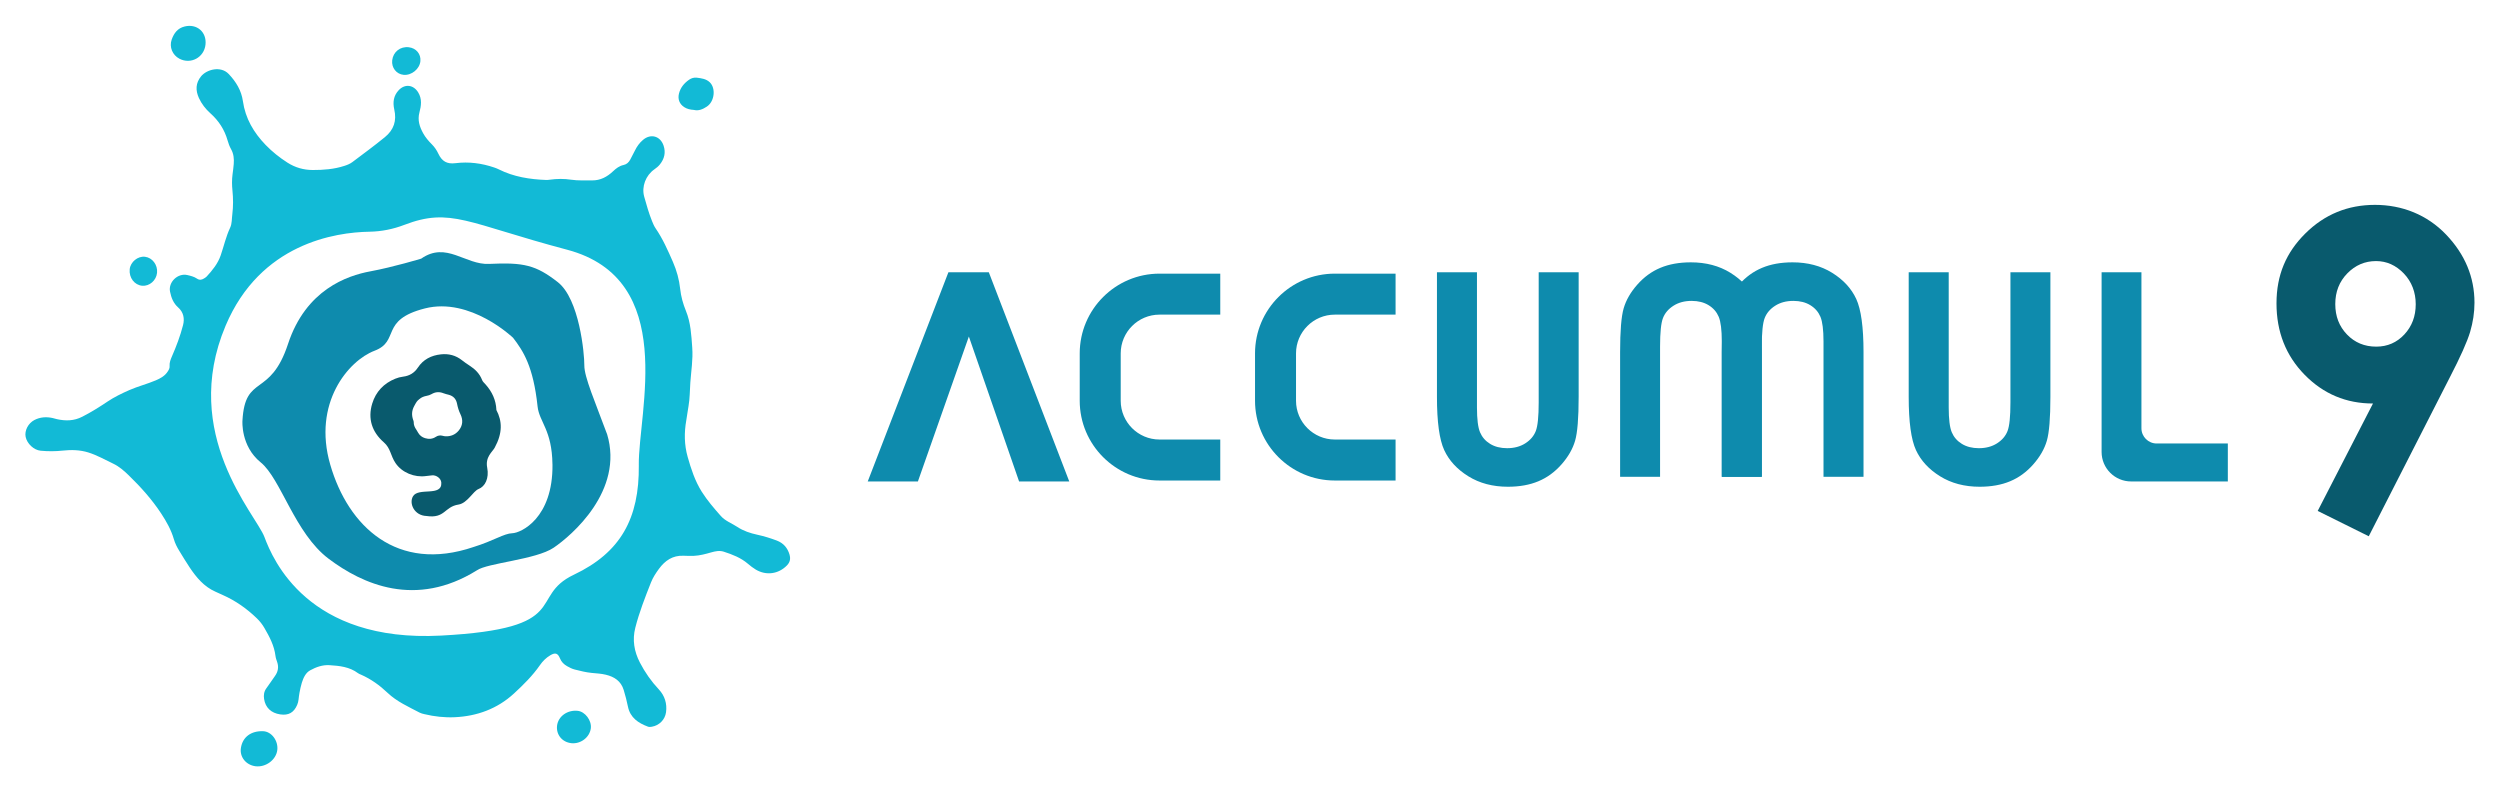
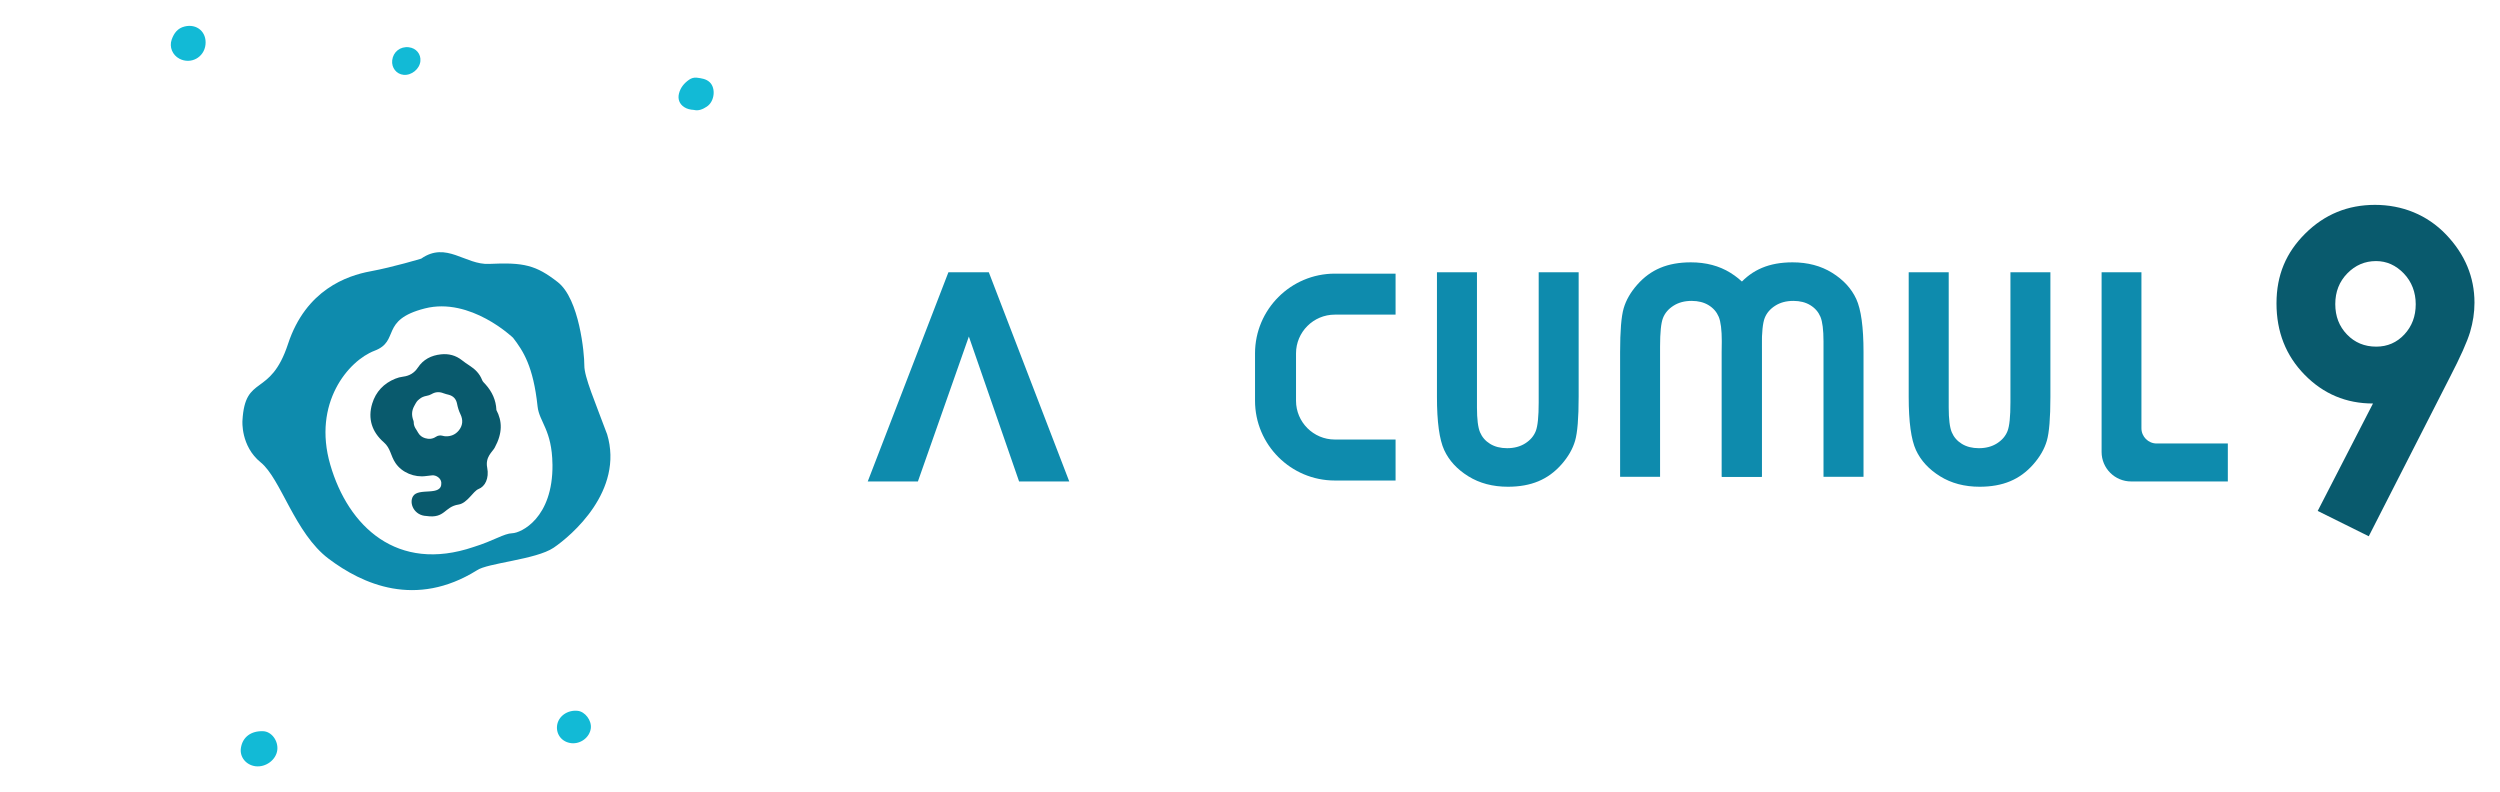
<svg xmlns="http://www.w3.org/2000/svg" id="Layer_1" data-name="Layer 1" viewBox="0 0 798.31 252.99">
  <defs>
    <style> .cls-1 { fill: #0e8bad; } .cls-1, .cls-2, .cls-3 { stroke-width: 0px; } .cls-2 { fill: #095a6d; } .cls-3 { fill: #12bad6; } </style>
  </defs>
  <g>
    <path class="cls-1" d="M193.84,138.61c-3.83-10.35-7.28-18.22-7.25-21.94.03-3.73-1.57-21.2-8.49-26.59-6.93-5.39-10.78-6.35-21.92-5.81-7.6.37-13.64-7.29-21.68-1.68,0,0-8.92,2.7-16.26,4.06-7.35,1.36-20.56,5.83-26.27,23.19-5.71,17.36-13.73,9.42-14.55,24.5,0,0-.61,8.1,5.83,13.31,6.44,5.21,10.89,22.65,21.69,30.77,10.8,8.13,27.77,15.85,47.31,3.72,3.35-2.39,18.88-3.41,24.54-7.24,5.66-3.83,22.53-18.19,17.06-36.29ZM176.42,148.29c.2,17.22-10.1,21.9-12.81,21.98-2.71.08-5.92,2.4-12.39,4.4-24.41,8.3-40.04-6.56-45.76-26.28-5.72-19.72,5.86-33.25,14.12-36.38,8.26-3.12,1.54-9.81,16.09-13.52,14.55-3.7,28.16,9.37,28.16,9.37,3.24,4.2,6.47,9.11,7.83,21.92.53,4.98,4.62,7.48,4.75,18.49Z" />
    <g>
      <path class="cls-3" d="M84,233.49c-3.79-.13-6.52,1.82-7.07,5.33-.46,2.9,1.63,5.47,4.64,5.86,3.3.42,6.61-2.04,6.98-5.19.34-2.91-1.8-5.91-4.56-6Z" />
      <path class="cls-3" d="M57.31,18.76c3.64,1.88,7.87-.42,8.31-4.51.43-4.02-2.75-6.76-6.67-5.79-2.25.55-3.4,2.15-4.12,4.16-.85,2.38.24,4.98,2.48,6.14Z" />
      <path class="cls-3" d="M218.45,34.19c.91.59,1.91.84,3.12.91,1.48.38,2.87-.21,4.17-1.08,2.43-1.62,2.91-5.85.89-7.76-1.14-1.08-2.62-1.26-4.08-1.45-.92-.12-1.77.13-2.53.66-1.59,1.12-2.77,2.54-3.23,4.49-.4,1.7.19,3.27,1.66,4.22Z" />
      <path class="cls-3" d="M182.4,237.31c2.98.35,5.88-1.83,6.26-4.72.33-2.5-1.82-5.37-4.22-5.61-3.28-.33-6.21,1.78-6.56,4.75-.33,2.85,1.6,5.24,4.52,5.58Z" />
-       <path class="cls-3" d="M45.44,91.24c2.3.2,4.47-1.7,4.71-4.13.25-2.52-1.5-4.84-3.86-5.12-2.27-.27-4.63,1.65-4.87,3.97-.28,2.72,1.51,5.07,4.02,5.29Z" />
      <path class="cls-3" d="M128.91,23.9c2.51.23,5.08-1.87,5.33-4.35.23-2.29-1.33-4.18-3.7-4.46-2.72-.32-4.99,1.47-5.3,4.17-.27,2.37,1.35,4.43,3.66,4.64Z" />
-       <path class="cls-3" d="M252.12,177.1c-.64-2.16-1.95-3.68-4.08-4.49-2.02-.76-4.06-1.39-6.18-1.85-2.26-.49-4.48-1.21-6.43-2.51-1.75-1.16-3.83-1.88-5.24-3.47-2.19-2.48-4.36-4.99-6.13-7.8-2.14-3.42-3.38-7.21-4.47-11.07-1.1-3.89-1.14-7.78-.44-11.7.26-1.5.44-3.01.71-4.51.44-2.5.4-5.02.58-7.53.26-3.72.89-7.4.61-11.16-.29-3.98-.47-7.96-2.02-11.74-.91-2.23-1.57-4.57-1.83-6.99-.32-3-1.11-5.88-2.32-8.64-1.62-3.71-3.25-7.41-5.56-10.77-.47-.69-.79-1.48-1.11-2.26-1.03-2.54-1.76-5.17-2.5-7.8-.9-3.23.5-6.8,3.23-8.72.65-.45,1.27-.95,1.76-1.56,1.46-1.81,1.95-3.82,1.19-6.05-1.04-3.06-4.1-3.9-6.56-1.81-1.1.93-1.93,2.07-2.56,3.36-.48.99-1,1.97-1.52,2.94-.47.87-1.13,1.51-2.14,1.72-1.34.29-2.36,1.07-3.33,1.99-1.88,1.78-4.04,2.97-6.76,2.93-2.2-.04-4.41.11-6.6-.22-2.3-.35-4.61-.32-6.91,0-.36.05-.73.09-1.1.08-5.24-.2-10.35-.99-15.1-3.37-.47-.24-.96-.43-1.46-.6-4.04-1.38-8.15-1.92-12.42-1.39-2.7.34-4.3-.59-5.45-3.02-.52-1.11-1.19-2.11-2.05-2.97-1.08-1.08-2.09-2.25-2.82-3.59-1.12-2.05-1.83-4.16-1.18-6.6.57-2.13.89-4.32-.39-6.42-1.5-2.46-4.23-2.81-6.21-.72-1.68,1.78-1.94,3.89-1.43,6.17.81,3.57-.1,6.47-3,8.84-3.38,2.76-6.9,5.34-10.38,7.96-.76.57-1.64.92-2.55,1.21-3.29,1.07-6.7,1.33-10.11,1.32-2.87-.01-5.55-.75-8.06-2.35-2.55-1.63-4.87-3.48-6.96-5.64-3.81-3.94-6.49-8.46-7.28-14.02-.48-3.37-2.17-6.16-4.53-8.65-2.55-2.68-7.05-1.44-8.82.74-1.77,2.17-1.8,4.5-.69,6.94.87,1.89,2.12,3.49,3.67,4.88,2.65,2.36,4.52,5.23,5.49,8.67.27.97.62,1.9,1.11,2.78.84,1.49.98,3.09.85,4.73-.09,1.1-.23,2.2-.38,3.29-.23,1.73-.21,3.48-.03,5.19.25,2.53.27,5.03-.04,7.55-.2,1.45-.07,2.98-.71,4.34-1.33,2.82-1.99,5.86-3,8.79-.91,2.66-2.63,4.76-4.49,6.78-.24.26-.58.45-.89.64-.72.45-1.43.55-2.2.02-.92-.63-2.02-.89-3.09-1.14-3.03-.69-6.12,2.26-5.51,5.3.38,1.93,1.06,3.7,2.62,5.08,1.69,1.5,2.08,3.53,1.53,5.63-.88,3.41-2.12,6.7-3.53,9.93-.44,1.02-.86,2.03-.76,3.18.05.6-.24,1.11-.55,1.61-.91,1.46-2.32,2.24-3.84,2.89-2.76,1.17-5.67,1.9-8.43,3.1-2.46,1.08-4.86,2.24-7.09,3.74-2.57,1.73-5.19,3.36-7.97,4.78-2.67,1.37-5.32,1.39-8.1.78-.46-.1-.91-.25-1.37-.36-2.01-.44-3.98-.32-5.83.64-2,1.05-3.19,3.4-2.79,5.38.45,2.18,2.63,4.22,4.79,4.42,2.36.22,4.72.22,7.08-.04,2.75-.3,5.52-.22,8.13.59,2.79.87,5.38,2.35,8.02,3.61,1.83.87,3.42,2.26,4.89,3.69,3.85,3.74,7.43,7.72,10.39,12.23,1.68,2.56,3.17,5.21,4.03,8.17.38,1.32,1,2.54,1.72,3.71,1.1,1.79,2.17,3.6,3.35,5.35,2.13,3.17,4.53,6.07,8.15,7.68.82.36,1.62.75,2.44,1.11,4.08,1.81,7.67,4.35,10.87,7.45.95.92,1.75,1.95,2.41,3.1,1.61,2.78,3.11,5.6,3.51,8.87.08.67.32,1.33.54,1.97.55,1.62.28,3.09-.72,4.47-.92,1.28-1.78,2.61-2.71,3.87-.78,1.05-.94,2.21-.75,3.44.42,2.77,2.25,4.5,5.16,4.93,2.64.39,4.35-.57,5.4-3.03.23-.54.37-1.09.44-1.67.09-.73.16-1.47.3-2.19.21-1.08.42-2.17.75-3.22.5-1.57,1.2-3.16,2.67-3.97,1.88-1.04,3.96-1.78,6.16-1.64,3.21.2,6.41.53,9.12,2.56.29.22.65.34.99.49,3.16,1.4,5.92,3.38,8.42,5.76,2.98,2.84,6.71,4.47,10.28,6.35.46.24.99.36,1.5.48,3.19.77,6.47,1.13,9.69.98,7.13-.33,13.61-2.69,18.93-7.59,3.01-2.77,5.93-5.66,8.29-9.06.87-1.26,1.96-2.34,3.29-3.13,1.57-.94,2.41-.7,3.09.98.47,1.15,1.24,1.91,2.28,2.5.78.44,1.57.85,2.45,1.07,1.78.45,3.56.9,5.4,1.08,1.52.15,3.06.22,4.53.58,2.67.65,4.81,1.98,5.69,4.86.54,1.76.99,3.54,1.36,5.34.73,3.52,3.28,5.21,6.36,6.37.4.15.83.12,1.25.04,2.37-.4,4.22-2.23,4.55-4.62.38-2.77-.42-5.29-2.28-7.28-2.44-2.6-4.44-5.46-6.07-8.6-1.82-3.52-2.46-7.22-1.46-11.13,1.26-4.95,3.13-9.7,5-14.44.62-1.57,1.55-2.99,2.54-4.34,1.94-2.64,4.36-4.33,7.82-4.2,1.1.04,2.2.08,3.3.04,1.91-.08,3.73-.58,5.55-1.1,1.33-.38,2.69-.67,4.04-.23,2.76.89,5.45,1.93,7.7,3.85.8.68,1.63,1.34,2.53,1.87,3.35,1.99,7.27,1.41,9.94-1.34,1-1.03,1.21-2.14.82-3.46ZM203.99,148.55c.18,17.02-5.81,27.88-20.72,34.96-14.91,7.08.07,17.2-42.45,19.45-42.52,2.25-53.7-24.28-56.38-31.48-2.68-7.19-27-32.82-12.41-67.45,11.09-26.31,35.08-29.86,45.95-30.04,3.8-.06,7.54-.81,11.09-2.17,14.86-5.69,20.15-.54,52.02,7.92,35.52,9.43,22.71,51.79,22.89,68.81Z" />
    </g>
    <path class="cls-2" d="M158.51,130.87c-.14-3.08-1.34-5.76-3.48-8.14-.38-.43-.87-.84-1.07-1.35-.79-2.08-2.26-3.51-4.06-4.66-.83-.53-1.63-1.1-2.4-1.7-1.98-1.56-4.21-2.13-6.69-1.87-3.09.33-5.64,1.61-7.38,4.24-1.14,1.72-2.7,2.64-4.74,2.89-.85.1-1.68.33-2.47.65-3.67,1.48-6.21,4.17-7.36,7.93-1.48,4.84-.08,9.08,3.69,12.37,2.24,1.96,2.1,4.21,3.76,6.66,2.06,3.04,6.06,4.65,9.75,4.12.4-.06,1.16-.14,1.93-.22,1.29-.13,2.84.92,2.93,2.33.29,4.58-7.28,1.41-9.04,4.36-1.35,2.26.4,6.16,4.31,6.29,5.94.88,5.67-2.95,10.21-3.65,2.86-.44,4.67-4.3,6.42-4.97,2.07-.79,3.41-3.41,2.76-6.78-.68-3.49,1.64-5.03,2.39-6.42,2.55-4.69,2.42-8.49.52-12.06ZM146.45,137.52c-1.05,1.26-2.48,1.86-4.14,1.8-.32-.01-.64-.07-.95-.16-.79-.22-1.51-.12-2.2.34-1.07.71-2.23.78-3.44.41-.94-.29-1.67-.84-2.17-1.69-.19-.33-.37-.68-.59-.99-.53-.75-.89-1.55-.85-2.5,0-.22-.11-.45-.19-.68-.51-1.49-.45-2.92.32-4.34.76-1.41.89-1.65,1.69-2.28.63-.55,1.42-.87,2.27-1.02.58-.1,1.12-.28,1.62-.57,1.21-.71,2.46-.8,3.76-.28.56.22,1.15.35,1.72.5,1.47.39,2.35,1.36,2.64,2.83.23,1.18.57,2.31,1.1,3.4.89,1.84.74,3.65-.59,5.23Z" />
  </g>
  <g>
    <path class="cls-1" d="M458.87,86.94h12.76v43.2c0,3.72.33,6.35.98,7.9.65,1.54,1.72,2.78,3.22,3.7,1.5.92,3.31,1.38,5.43,1.38,2.24,0,4.17-.51,5.79-1.54s2.74-2.34,3.36-3.93.93-4.62.93-9.1v-41.61h12.76v39.83c0,6.72-.38,11.38-1.14,13.99-.76,2.6-2.2,5.12-4.34,7.54-2.13,2.42-4.59,4.22-7.38,5.38-2.79,1.17-6.03,1.75-9.72,1.75-4.84,0-9.06-1.11-12.65-3.34-3.59-2.23-6.15-5.01-7.7-8.36-1.54-3.35-2.32-9-2.32-16.96v-39.83Z" />
    <g>
      <path class="cls-1" d="M562.57,152.26h-12.76v-43.2c0-3.72-.33-6.35-.98-7.9-.65-1.54-1.72-2.78-3.22-3.7-1.5-.92-3.31-1.38-5.43-1.38-2.24,0-4.17.51-5.79,1.54s-2.74,2.34-3.36,3.93c-.62,1.59-.93,4.62-.93,9.1v41.61h-12.76v-39.83c0-6.72.38-11.38,1.14-13.99.76-2.6,2.2-5.12,4.34-7.54,2.13-2.42,4.59-4.22,7.38-5.38,2.79-1.17,6.03-1.75,9.72-1.75,4.84,0,9.06,1.11,12.65,3.34,3.59,2.23,6.15,5.01,7.7,8.36,1.54,3.35,2.32,9,2.32,16.96v39.83Z" />
      <path class="cls-1" d="M595.05,152.26h-12.76v-43.2c0-3.72-.33-6.35-.98-7.9-.65-1.54-1.72-2.78-3.22-3.7-1.5-.92-3.31-1.38-5.43-1.38-2.24,0-4.17.51-5.79,1.54-1.62,1.03-2.74,2.34-3.36,3.93s-.93,4.62-.93,9.1v41.61h-12.76v-39.83c0-6.72.38-11.38,1.14-13.99.76-2.6,2.2-5.12,4.34-7.54,2.13-2.42,4.59-4.22,7.38-5.38,2.79-1.17,6.03-1.75,9.72-1.75,4.84,0,9.06,1.11,12.65,3.34,3.59,2.23,6.15,5.01,7.7,8.36,1.54,3.35,2.32,9,2.32,16.96v39.83Z" />
    </g>
    <path class="cls-1" d="M609.51,86.94h12.76v43.2c0,3.72.33,6.35.98,7.9.65,1.54,1.72,2.78,3.22,3.7,1.5.92,3.31,1.38,5.43,1.38,2.24,0,4.17-.51,5.79-1.54s2.74-2.34,3.36-3.93.93-4.62.93-9.1v-41.61h12.76v39.83c0,6.72-.38,11.38-1.14,13.99-.76,2.6-2.2,5.12-4.34,7.54-2.13,2.42-4.59,4.22-7.38,5.38-2.79,1.17-6.03,1.75-9.72,1.75-4.84,0-9.06-1.11-12.65-3.34-3.59-2.23-6.15-5.01-7.7-8.36-1.54-3.35-2.32-9-2.32-16.96v-39.83Z" />
    <path class="cls-1" d="M671.09,86.94h12.72v49.81c0,2.69,2.18,4.87,4.87,4.87h22.72v12.12h-30.89c-5.2,0-9.42-4.22-9.42-9.42v-57.38Z" />
    <path class="cls-2" d="M756.4,171.24l-16.3-8.09,17.65-34.3c-8.56,0-15.83-3.06-21.82-9.17-5.99-6.11-8.99-13.71-8.99-22.79s3.07-16.25,9.21-22.34c6.14-6.09,13.55-9.13,22.23-9.13s16.66,3.16,22.7,9.47c6.05,6.32,9.08,13.58,9.08,21.79,0,3.1-.47,6.21-1.4,9.34-.94,3.12-3.09,7.95-6.47,14.47l-25.89,50.75ZM758.8,110.69c3.56,0,6.55-1.3,8.97-3.89,2.42-2.6,3.63-5.81,3.63-9.63s-1.27-7.2-3.8-9.84c-2.54-2.64-5.49-3.96-8.87-3.96-3.56,0-6.62,1.31-9.18,3.93-2.56,2.62-3.84,5.89-3.84,9.8s1.24,7.1,3.73,9.7c2.49,2.6,5.61,3.89,9.35,3.89Z" />
    <polygon class="cls-1" points="315.75 86.94 302.85 86.94 277.09 153.74 293.11 153.74 309.38 107.46 325.42 153.74 341.44 153.74 315.75 86.94" />
-     <path class="cls-1" d="M389.66,153.44h-19.41c-14.04,0-25.47-11.43-25.47-25.47v-15.12c0-14.04,11.43-25.47,25.47-25.47h19.41v13.09h-19.41c-6.82,0-12.38,5.55-12.38,12.38v15.12c0,6.82,5.55,12.38,12.38,12.38h19.41v13.09Z" />
    <path class="cls-1" d="M445.64,153.44h-19.41c-14.04,0-25.47-11.43-25.47-25.47v-15.12c0-14.04,11.43-25.47,25.47-25.47h19.41v13.09h-19.41c-6.82,0-12.38,5.55-12.38,12.38v15.12c0,6.82,5.55,12.38,12.38,12.38h19.41v13.09Z" />
  </g>
</svg>